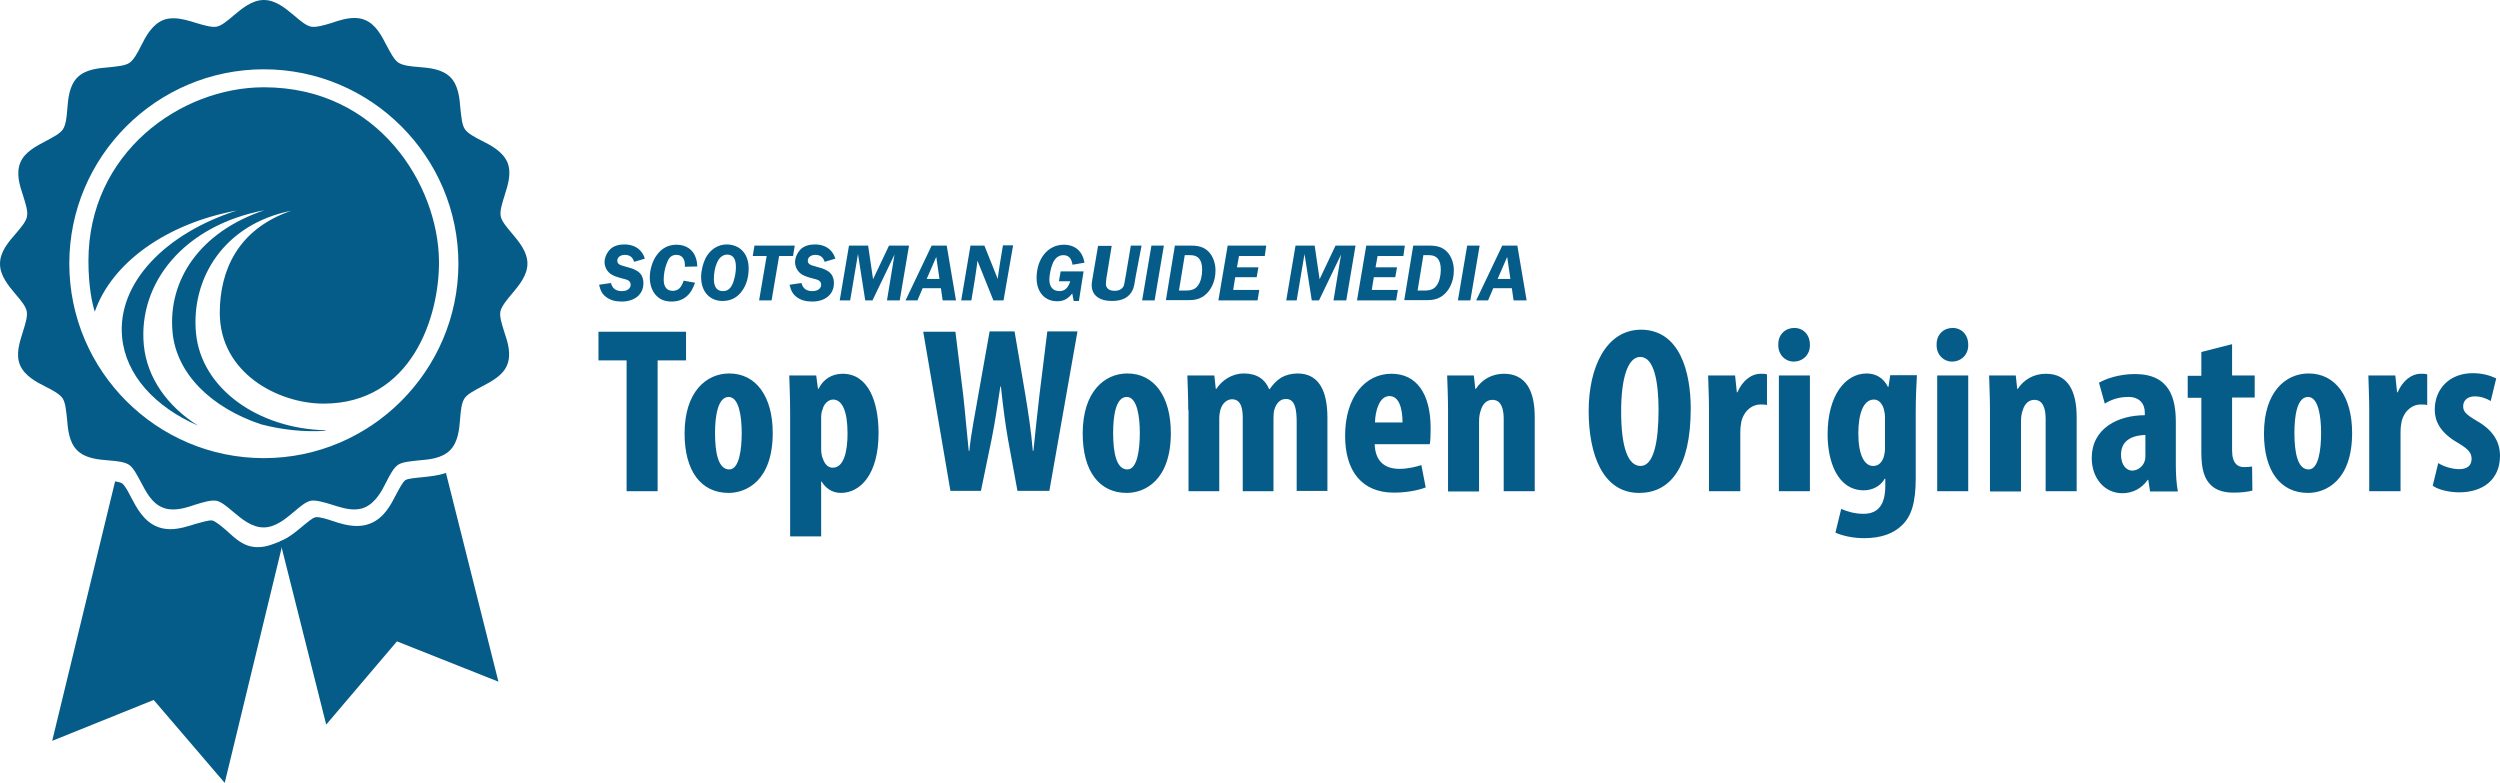
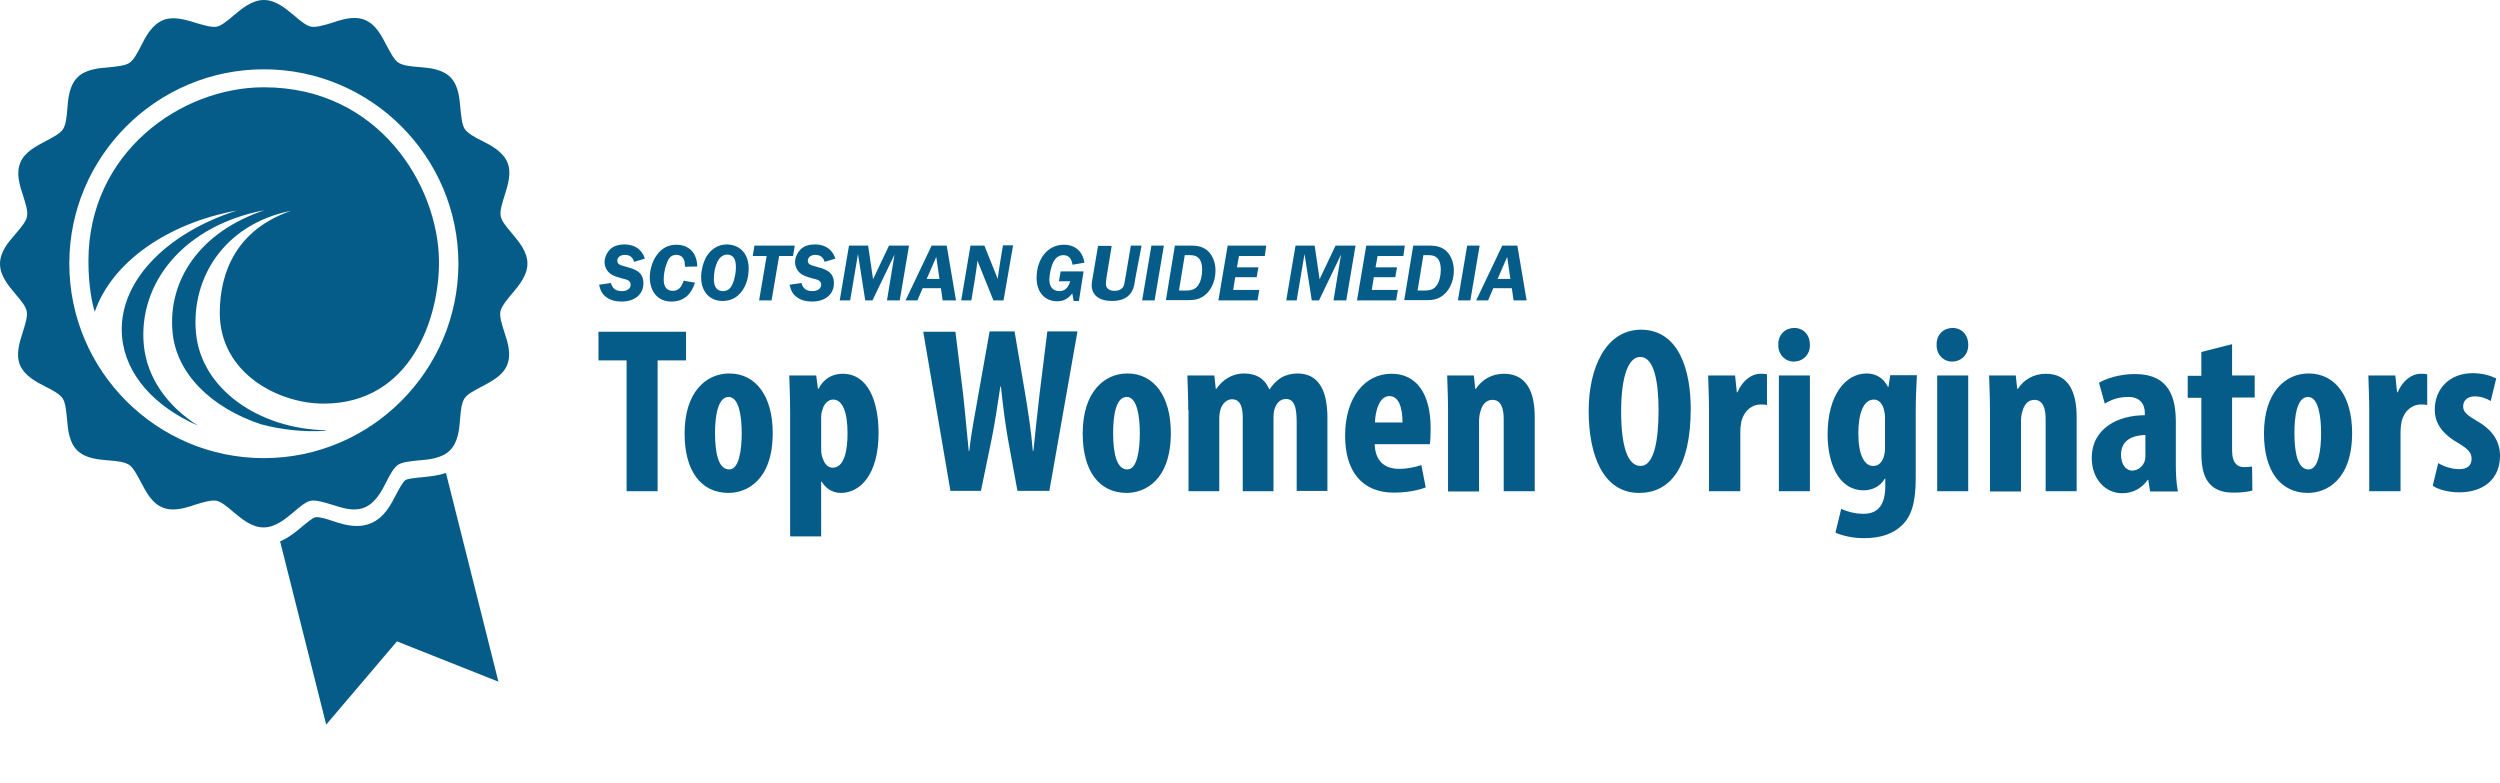
<svg xmlns="http://www.w3.org/2000/svg" version="1.1" id="Layer_1" x="0" y="0" viewBox="0 0 862.2 270" xml:space="preserve">
  <style>.st0{fill:#065c89}</style>
  <g id="Ribbon_1_">
    <path class="st0" d="M176.5 101.4c2.5-3 5.4-6.4 5.4-10.5s-2.9-7.5-5.4-10.5c-1.7-2-3.5-4.1-3.8-5.8-.4-1.8.5-4.5 1.3-7.1 1.2-3.8 2.5-7.8 1-11.5-1.6-3.7-5.5-5.8-8.9-7.5-2.4-1.2-4.8-2.5-5.8-4s-1.2-4.3-1.5-6.9c-.3-3.8-.7-8.2-3.5-11-2.8-2.8-7.2-3.2-11-3.5-2.7-.2-5.4-.5-6.9-1.5s-2.7-3.4-4-5.8c-1.8-3.5-3.8-7.4-7.5-8.9-1.1-.5-2.4-.7-3.7-.7-2.6 0-5.2.8-7.8 1.7-2.6.8-5.4 1.6-7.1 1.3-1.7-.3-3.8-2.1-5.8-3.8C98.5 2.9 95.1 0 91 0s-7.5 2.9-10.5 5.4c-2 1.7-4.1 3.5-5.8 3.8-1.7.3-4.5-.5-7.1-1.3-2.6-.8-5.2-1.6-7.8-1.6-1.3 0-2.6.2-3.7.7-3.7 1.6-5.8 5.5-7.5 8.9-1.2 2.4-2.5 4.8-4 5.8s-4.3 1.2-6.9 1.5c-3.8.3-8.2.7-11 3.5-2.8 2.8-3.2 7.2-3.5 11-.2 2.7-.5 5.4-1.5 6.9s-3.4 2.7-5.8 4c-3.4 1.8-7.4 3.8-8.9 7.5s-.3 7.6 1 11.5c.8 2.6 1.7 5.2 1.3 7.1-.3 1.7-2.1 3.8-3.8 5.8C2.9 83.5 0 86.8 0 91c0 4.1 2.9 7.5 5.4 10.5 1.7 2 3.5 4.1 3.8 5.8.4 1.8-.5 4.5-1.3 7.1-1.2 3.8-2.5 7.8-1 11.5 1.6 3.7 5.5 5.8 8.9 7.5 2.4 1.2 4.8 2.5 5.8 4s1.2 4.3 1.5 6.9c.3 3.8.7 8.2 3.5 11 2.8 2.8 7.2 3.2 11 3.5 2.7.2 5.4.5 6.9 1.5s2.7 3.4 4 5.8c1.8 3.4 3.8 7.4 7.5 8.9 1.1.5 2.4.7 3.7.7 2.6 0 5.2-.8 7.8-1.7 2.6-.8 5.3-1.6 7.1-1.3 1.7.3 3.8 2.1 5.8 3.8 3 2.5 6.4 5.4 10.5 5.4s7.5-2.9 10.5-5.4c2-1.7 4.1-3.5 5.8-3.8 1.7-.3 4.5.5 7.1 1.3 2.6.8 5.2 1.7 7.8 1.7 1.3 0 2.6-.2 3.7-.7 3.7-1.6 5.8-5.5 7.5-8.9 1.2-2.4 2.5-4.8 4-5.8s4.3-1.2 6.9-1.5c3.8-.3 8.2-.7 11-3.5 2.8-2.8 3.2-7.2 3.5-11 .2-2.7.5-5.4 1.5-6.9s3.4-2.7 5.8-4c3.4-1.8 7.4-3.8 8.9-7.5s.3-7.7-1-11.5c-.8-2.6-1.7-5.2-1.3-7.1.5-1.8 2.2-3.9 3.9-5.9zM91 158c-37 0-67.1-30.1-67.1-67.1 0-36.9 30.1-67 67.1-67 37 0 67.1 30.1 67.1 67.1-.1 36.9-30.2 67-67.1 67z" />
-     <path class="st0" d="M88.9 188.7c-5.1 0-8-3.3-11.1-6-1.5-1.3-3.6-3-4.6-3.2-1.2-.2-4.3.8-5.8 1.2-2.6.8-5.6 1.8-8.6 1.8-1.7 0-3.3-.3-4.7-.9-4.6-1.9-7-6.5-8.9-10.1-.9-1.8-2.2-4.2-3.1-4.8-.5-.3-1.3-.5-2.4-.7L18 255.5l35-14.1L77.5 270l20.3-83.8c-3.3 1.4-5.9 2.5-8.9 2.5z" />
    <path class="st0" d="M145.5 164.6c-2 .2-4.8.4-5.7 1-.9.6-2.2 3.1-3.1 4.8-1.9 3.7-4.2 8.2-8.9 10.1-1.4.6-3 .9-4.7.9-3 0-6-.9-8.6-1.8-1.5-.5-4.6-1.5-5.7-1.2-1.1.2-3.1 2-4.6 3.2-2.1 1.8-4.7 3.9-7.6 5.1l15.9 63.2 24.4-28.7 35 13.9-18.1-72c-2.8 1-5.7 1.2-8.3 1.5zM81.7 72.6c-24.7 7.9-41.3 25-39.6 43.6 1.2 13.1 11.3 24.1 26.2 30.6-10.6-6.7-17.6-16.5-18.7-27.8-2-21.4 13.8-41.2 41.6-46.5-22.4 7.5-33.3 24.2-31.7 42 1.3 14.4 13.4 26.1 30.4 31.8 7.5 2 15 2.7 22 2.3l.6-.2c-23.6-.5-43.1-14.5-44.9-33.5-1.8-18.9 9.7-37.6 32.8-42.2-18.6 6.4-24.6 20.9-24.6 35.2 0 20.8 20.2 31.3 35.8 31.3 30.2 0 40-29.7 39.8-49.3-.3-25.9-20.7-59.8-60.4-59.8-28.7 0-60.5 22.6-60.5 59.9 0 8.8 1.3 14.8 2.2 17.5 5.8-16.8 24.6-30.4 49-34.9z" />
  </g>
  <path class="st0" d="M218.7 90.3c-.5-1.6-1.5-2.4-3.2-2.4-1.5 0-2.6.8-2.6 2 0 1 .6 1.5 2.7 2 1.9.5 2.8.8 3.7 1.3 1.8.9 2.6 2.4 2.6 4.5 0 3.8-3 6.3-7.5 6.3-2.2 0-4-.5-5.4-1.6-1.3-1-1.9-2.1-2.4-4.2l4.1-.6c.5 1.9 1.7 2.8 3.8 2.8 1.8 0 3-.9 3-2.2 0-.7-.3-1.2-1-1.6-.4-.2-.9-.3-2.4-.7-1.8-.5-2.8-.9-3.6-1.5-1.2-.9-2-2.4-2-4s.8-3.3 2-4.5c1.2-1.1 2.9-1.6 4.8-1.6 2.1 0 3.9.6 5.2 1.8.9.9 1.4 1.6 1.9 3.1l-3.7 1.1zM236.2 92v-.7c0-2.1-1.1-3.4-2.9-3.4-1.6 0-2.6.8-3.3 2.8-.7 1.7-1.1 3.8-1.1 5.7 0 2.6 1.1 3.9 3.1 3.9 1.9 0 2.9-1 3.8-3.5l3.9.7c-1.4 4.3-4.1 6.5-8.1 6.5-2.1 0-3.8-.6-5.1-1.9-1.5-1.4-2.4-3.8-2.4-6.4 0-2.7.9-5.7 2.4-7.7 1.7-2.4 4-3.6 6.8-3.6 3.3 0 5.8 1.7 6.7 4.6.3.9.4 1.6.5 2.9l-4.3.1zM258.2 92.6c0 3-.8 5.8-2.4 7.9-1.6 2.2-3.9 3.3-6.6 3.3-4.5 0-7.4-3.3-7.4-8.2 0-2.3.6-4.7 1.6-6.7 1.6-2.9 4.2-4.6 7.3-4.6 4.6.1 7.5 3.3 7.5 8.3zm-11-1.8c-.7 1.6-1 3.6-1 5.5 0 2.7 1.1 4.1 3.1 4.1 1.7 0 2.8-.9 3.6-3.1.6-1.8.9-3.5.9-5.2 0-2.9-1-4.3-3.1-4.3-1.5.1-2.7 1-3.5 3zM268.7 88.3l-2.6 15.3h-4.3l2.6-15.3h-4.8l.6-3.6h13.9l-.6 3.6h-4.8zM284.4 90.3c-.5-1.6-1.5-2.4-3.2-2.4-1.5 0-2.6.8-2.6 2 0 1 .6 1.5 2.7 2 1.9.5 2.8.8 3.7 1.3 1.8.9 2.6 2.4 2.6 4.5 0 3.8-3 6.3-7.5 6.3-2.2 0-4-.5-5.4-1.6-1.3-1-1.9-2.1-2.4-4.2l4.1-.6c.5 1.9 1.7 2.8 3.8 2.8 1.8 0 3-.9 3-2.2 0-.7-.3-1.2-1-1.6-.4-.2-.9-.3-2.4-.7-1.8-.5-2.8-.9-3.6-1.5-1.2-.9-2-2.4-2-4s.8-3.3 2-4.5c1.2-1.1 2.9-1.6 4.8-1.6 2.1 0 3.9.6 5.2 1.8.9.9 1.4 1.6 1.9 3.1l-3.7 1.1zM310.3 103.6h-4.4l2.6-15.8-7.6 15.8h-2.5l-2.5-16-2.7 16h-3.6l3.2-18.9h6.6l1.7 11.6 5.5-11.6h6.9l-3.2 18.9zM325.1 103.6l-.6-4.2h-6.3l-1.8 4.2h-4.1l9-18.9h5.2l3.2 18.9h-4.6zm-1.1-7.4l-1.1-7.6-3.3 7.6h4.4zM346.1 103.6h-3.5l-5.5-13.7c-.1 1.1-.3 2.5-.9 6.5l-1.2 7.2h-3.5l3.2-18.9h4.8l4.6 11.5c0-.4.3-2.3.8-5.6l1-6h3.5l-3.3 19zM372.1 103.8h-1.8l-.5-2.6c-1.5 1.9-3 2.7-5.2 2.7-4.3 0-7.1-3.2-7.1-8 0-6.7 3.9-11.5 9.4-11.5 3.9 0 6.5 2.3 7.1 6.2l-4.1.7c-.4-2.3-1.4-3.3-3.2-3.3-1.6 0-2.9 1-3.7 3-.6 1.4-1.1 3.9-1.1 5.4 0 2.6 1.3 4 3.5 4 1.8 0 3-1.1 3.7-3.4h-3.9l.6-3.4h7.9l-1.6 10.2zM391.7 95.2c-.5 3.2-.6 3.5-.9 4.4-1.1 2.8-3.5 4.2-7.3 4.2-4.4 0-7-2-7-5.5 0-.5.1-1.2.2-1.8l2-11.7h4.7l-1.8 11c-.1.8-.2 1.5-.2 2.1 0 1.5 1.1 2.4 3 2.4 1.5 0 2.6-.6 3.1-1.6.2-.5.2-.5.8-3.9l1.7-10.1h3.7l-2 10.5zM398.2 103.6h-4.3l3.2-18.9h4.3l-3.2 18.9zM405.2 84.7h5.6c3.3 0 5.2.9 6.7 2.9 1.1 1.6 1.7 3.5 1.7 5.7 0 4-1.8 7.6-4.7 9.2-1.2.7-2.6 1-4.2 1h-8.2l3.1-18.8zm3.8 15.5c2.1 0 3.3-.5 4.2-1.8.9-1.2 1.4-3.3 1.4-5.4 0-3.3-1.3-5-4-5h-2l-2 12.2h2.4zM436.2 88.3h-8.9l-.7 3.9h7.4l-.6 3.4H426l-.7 4.4h9l-.6 3.6h-13.5l3.2-18.9h13.3l-.5 3.6zM464.3 103.6h-4.4l2.6-15.8-7.6 15.8h-2.5l-2.5-16-2.7 16h-3.6l3.2-18.9h6.6l1.7 11.6 5.5-11.6h6.9l-3.2 18.9zM484 88.3h-8.9l-.7 3.9h7.4l-.6 3.4h-7.4l-.7 4.4h9l-.6 3.6H468l3.2-18.9h13.3l-.5 3.6zM487.4 84.7h5.6c3.3 0 5.2.9 6.7 2.9 1.1 1.6 1.7 3.5 1.7 5.7 0 4-1.8 7.6-4.7 9.2-1.2.7-2.6 1-4.2 1h-8.2l3.1-18.8zm3.9 15.5c2.1 0 3.3-.5 4.2-1.8.9-1.2 1.4-3.3 1.4-5.4 0-3.3-1.3-5-4-5h-2l-2 12.2h2.4zM507.1 103.6h-4.3l3.2-18.9h4.3l-3.2 18.9zM522 103.6l-.6-4.2H515l-1.8 4.2h-4.1l9-18.9h5.2l3.2 18.9H522zm-1.1-7.4l-1.1-7.6-3.3 7.6h4.4z" />
  <g id="Top_Originators_Typeface_1_">
    <path class="st0" d="M216.1 124.3h-9.7v-9.9h30.2v9.9h-9.8v45.1h-10.7v-45.1zM266.5 149.3c0 16.6-9.2 20.7-15.2 20.7-9.5 0-15.2-7.5-15.2-20.5 0-14.4 7.5-20.7 15.4-20.7 9.3 0 15 8 15 20.5zm-19.9 0c0 6.8 1.1 12.6 4.9 12.6 3.4 0 4.3-6.7 4.3-12.6 0-5.5-.9-12.4-4.5-12.4-3.8 0-4.7 6.9-4.7 12.4zM272.5 142.1c0-4.8-.2-8.9-.3-12.6h9.3l.6 4.6h.2c1.6-3.3 4.6-5.2 8.3-5.2 8.8 0 12.4 9.5 12.4 20.5 0 14.2-6.3 20.6-13 20.6-3.3 0-5.5-2-6.6-3.9h-.2V185h-10.7v-42.9zm10.7 12.7c0 1.4.2 2.6.6 3.4.8 2.4 2.2 3.1 3.4 3.1 3.8 0 5.1-5.5 5.1-11.8 0-7.6-1.8-11.7-5-11.7-1.6 0-3.2 1.5-3.6 3.4-.4.8-.5 1.9-.5 2.9v10.7zM327.8 169.4l-9.4-55h11.1l2.7 21.9c.7 6.3 1.2 12.6 1.9 19.2h.2c.7-6.8 2-12.7 3.1-19.3l3.9-21.9h8.6l3.7 21.7c1 6.2 2 12.3 2.6 19.5h.2c.7-7.2 1.4-13 2.1-19.4l2.7-21.8h10.4l-9.7 55h-11l-3.3-18c-.9-5.1-1.7-11.3-2.4-18h-.2c-1 6.6-1.9 12.7-3 18.1l-3.7 17.9h-10.5zM403.8 149.3c0 16.6-9.2 20.7-15.2 20.7-9.5 0-15.2-7.5-15.2-20.5 0-14.4 7.5-20.7 15.4-20.7 9.3 0 15 8 15 20.5zm-19.9 0c0 6.8 1.1 12.6 4.9 12.6 3.4 0 4.3-6.7 4.3-12.6 0-5.5-.9-12.4-4.5-12.4-3.9 0-4.7 6.9-4.7 12.4zM409.8 141.5c0-4.4-.2-8.2-.3-12h9.3l.5 4.6h.2c2-3 5.4-5.3 9.5-5.3 4.5 0 7.3 2 8.7 5.4h.2c1-1.5 2.4-3 4-4 1.6-.9 3.6-1.4 5.6-1.4 7.1 0 10.3 5.6 10.3 15.2v25.3h-10.6v-23.5c0-4.6-.5-8.2-3.7-8.2-1.9 0-3.3 1.3-4 3.7-.2.6-.3 1.7-.3 2.8v25.3h-10.6v-25c0-2.9-.3-6.7-3.7-6.7-1.6 0-3.3 1.2-4 3.6-.2.7-.4 1.9-.4 3v25.1h-10.6v-27.9zM474.1 153.2c.2 6.2 3.8 8.5 8.5 8.5 3 0 5.7-.7 7.6-1.3l1.5 7.7c-2.8 1.1-6.9 1.8-11 1.8-10.8 0-16.8-7.2-16.8-19.6 0-13.4 6.9-21.4 16-21.4 8.6 0 13.5 6.8 13.5 18.8 0 2.9-.1 4.4-.3 5.5h-19zm9.6-7.5c0-5.1-1.3-9.1-4.5-9.1-3.5 0-4.9 5.1-5 9.1h9.5zM499.4 141.5c0-4.4-.2-8.2-.3-12h9.2l.5 4.6h.2c2.1-3.2 5.5-5.2 9.7-5.2 7.6 0 10.6 6 10.6 14.9v25.6h-10.7v-24.9c0-3.4-.8-6.6-3.9-6.6-1.8 0-3.3 1.2-4 3.6-.3.8-.6 2.1-.6 3.7v24.3h-10.7v-28zM583.1 140.9c0 20.7-7.3 29.1-17.8 29.1-12.5 0-17.4-13.2-17.4-28.3 0-15 6-28 18.1-28 13.4.1 17.1 14.7 17.1 27.2zm-24 1c0 12.5 2.4 18.8 6.7 18.8 4.5 0 6.2-8.2 6.2-19.3 0-9.6-1.5-18.3-6.3-18.3-4.2 0-6.6 7-6.6 18.8zM589.4 141.5c0-4-.2-8.3-.3-12h9.3l.6 5.8h.2c1.8-4.2 5-6.4 7.9-6.4 1.1 0 1.6 0 2.3.2v10.6c-.7-.2-1.4-.2-2.3-.2-2.3 0-5.3 1.5-6.5 5.7-.2.9-.4 2.3-.4 4v20.2h-10.8v-27.9zM624.2 118.9c.1 3.4-2.4 5.8-5.6 5.8-2.9 0-5.4-2.4-5.3-5.8-.1-3.6 2.5-5.8 5.5-5.8s5.4 2.2 5.4 5.8zm-10.7 50.5v-39.9h10.7v39.9h-10.7zM661.1 129.5c-.2 3.6-.4 7.8-.4 12.6v22.7c0 8.6-1.5 13.3-4.8 16.4-2.9 2.8-7.1 4.4-13 4.4-3.7 0-7.1-.7-9.9-1.9l2-8.2c2 .9 4.6 1.7 7.7 1.7 5.4 0 7.5-3.6 7.5-9.7v-2.4h-.2c-1.4 2.5-4.2 4-7.2 4-9 0-12.5-9.8-12.5-19.3 0-13.3 6-21 13.5-21 3.2 0 5.8 1.6 7.3 4.6h.2l.6-4h9.2zm-11 14.5c0-1.1-.2-2.1-.4-2.9-.5-1.7-1.6-3.3-3.4-3.3-3.8 0-5.4 5.2-5.4 11.7 0 7.4 2.1 11.2 5.1 11.2 1.4 0 2.8-.7 3.6-2.9.3-.9.5-2.1.5-3.2V144zM678.8 118.9c.1 3.4-2.4 5.8-5.6 5.8-2.9 0-5.4-2.4-5.3-5.8-.1-3.6 2.5-5.8 5.5-5.8s5.4 2.2 5.4 5.8zm-10.7 50.5v-39.9h10.7v39.9h-10.7zM686.3 141.5c0-4.4-.2-8.2-.3-12h9.2l.5 4.6h.2c2.1-3.2 5.5-5.2 9.7-5.2 7.6 0 10.6 6 10.6 14.9v25.6h-10.7v-24.9c0-3.4-.8-6.6-3.9-6.6-1.8 0-3.3 1.2-4 3.6-.3.8-.6 2.1-.6 3.7v24.3h-10.7v-28zM741.5 169.4l-.6-3.9h-.2c-2.2 3.1-5.3 4.6-8.8 4.6-6 0-10.5-5.1-10.5-12.1 0-10.4 9.2-14.8 18.3-14.8v-.9c0-3.1-1.9-5.4-5.6-5.4-3.2 0-5.8.8-8.2 2.3l-2-7.2c2.2-1.3 6.8-3 12.4-3 12.1 0 14.1 8.5 14.1 16.6v14.8c0 3.2.2 6.4.7 9.1h-9.6zM740 150c-3.6.1-8.5 1.2-8.5 6.8 0 4 2.2 5.5 3.8 5.5 1.7 0 3.7-1.1 4.4-3.4.2-.6.2-1.2.2-1.9v-7zM769.8 118.7v10.8h7.8v7.6h-7.8v18.2c0 4.6 2 5.8 4.1 5.8 1.1 0 1.9-.1 2.8-.2l.1 8.3c-1.5.4-3.7.7-6.5.7-3.1 0-5.8-.7-7.7-2.5-2.2-2.1-3.4-5.1-3.4-11.4v-18.8h-4.7v-7.6h4.7v-8.2l10.6-2.7zM811.2 149.3c0 16.6-9.2 20.7-15.2 20.7-9.5 0-15.2-7.5-15.2-20.5 0-14.4 7.5-20.7 15.4-20.7 9.3 0 15 8 15 20.5zm-19.9 0c0 6.8 1.1 12.6 4.9 12.6 3.4 0 4.3-6.7 4.3-12.6 0-5.5-.9-12.4-4.5-12.4-3.9 0-4.7 6.9-4.7 12.4zM817.1 141.5c0-4-.2-8.3-.3-12h9.3l.6 5.8h.2c1.8-4.2 5-6.4 7.9-6.4 1.1 0 1.6 0 2.3.2v10.6c-.7-.2-1.4-.2-2.3-.2-2.3 0-5.3 1.5-6.5 5.7-.2.9-.4 2.3-.4 4v20.2h-10.8v-27.9zM840.9 159.7c1.5 1 4.5 2.1 7.2 2.1 2.8 0 4.3-1.2 4.3-3.6 0-2-1.1-3.3-4.6-5.4-6.5-3.7-8.1-7.8-8.1-11.5 0-7.2 5.1-12.6 13.1-12.6 3.3 0 6 .8 8.1 1.8l-1.9 7.8c-1.5-.9-3.4-1.6-5.5-1.6-2.7 0-4 1.6-4 3.4 0 1.8.9 2.8 4.6 5 5.9 3.3 8.1 7.5 8.1 12.1 0 8.2-5.9 12.6-14.1 12.6-3.3 0-7.3-.9-9.1-2.3l1.9-7.8z" />
  </g>
</svg>